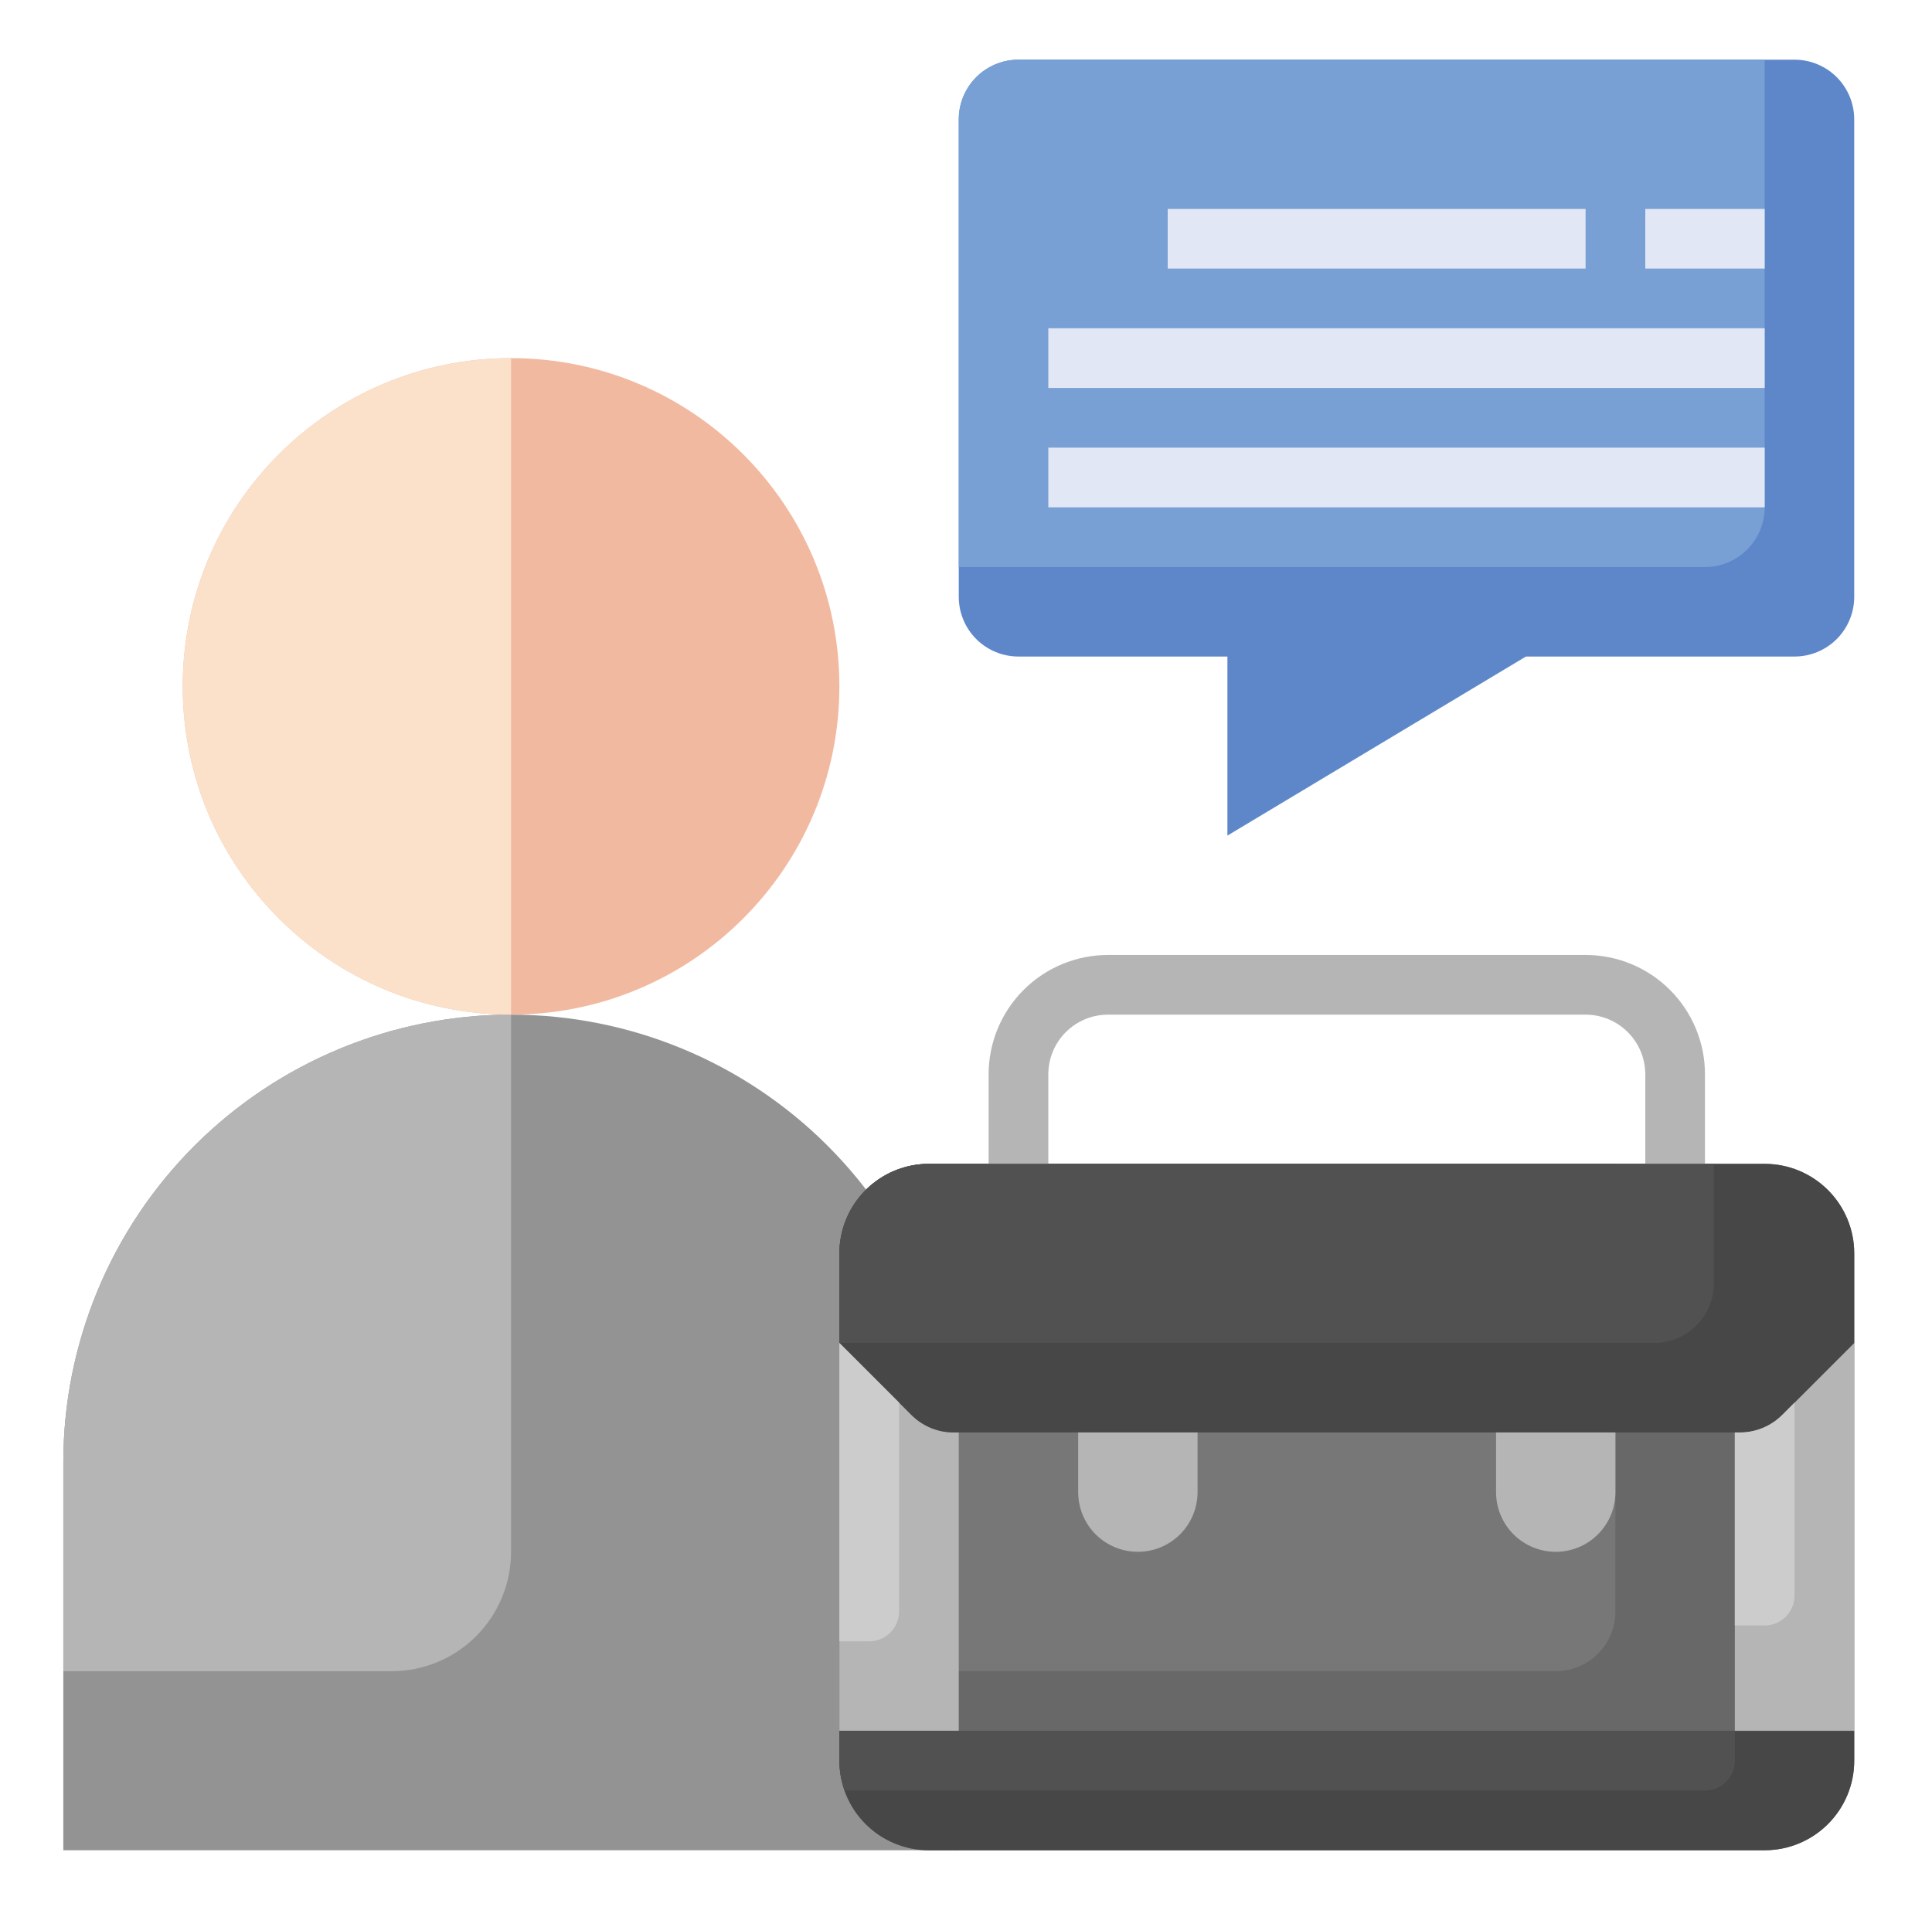
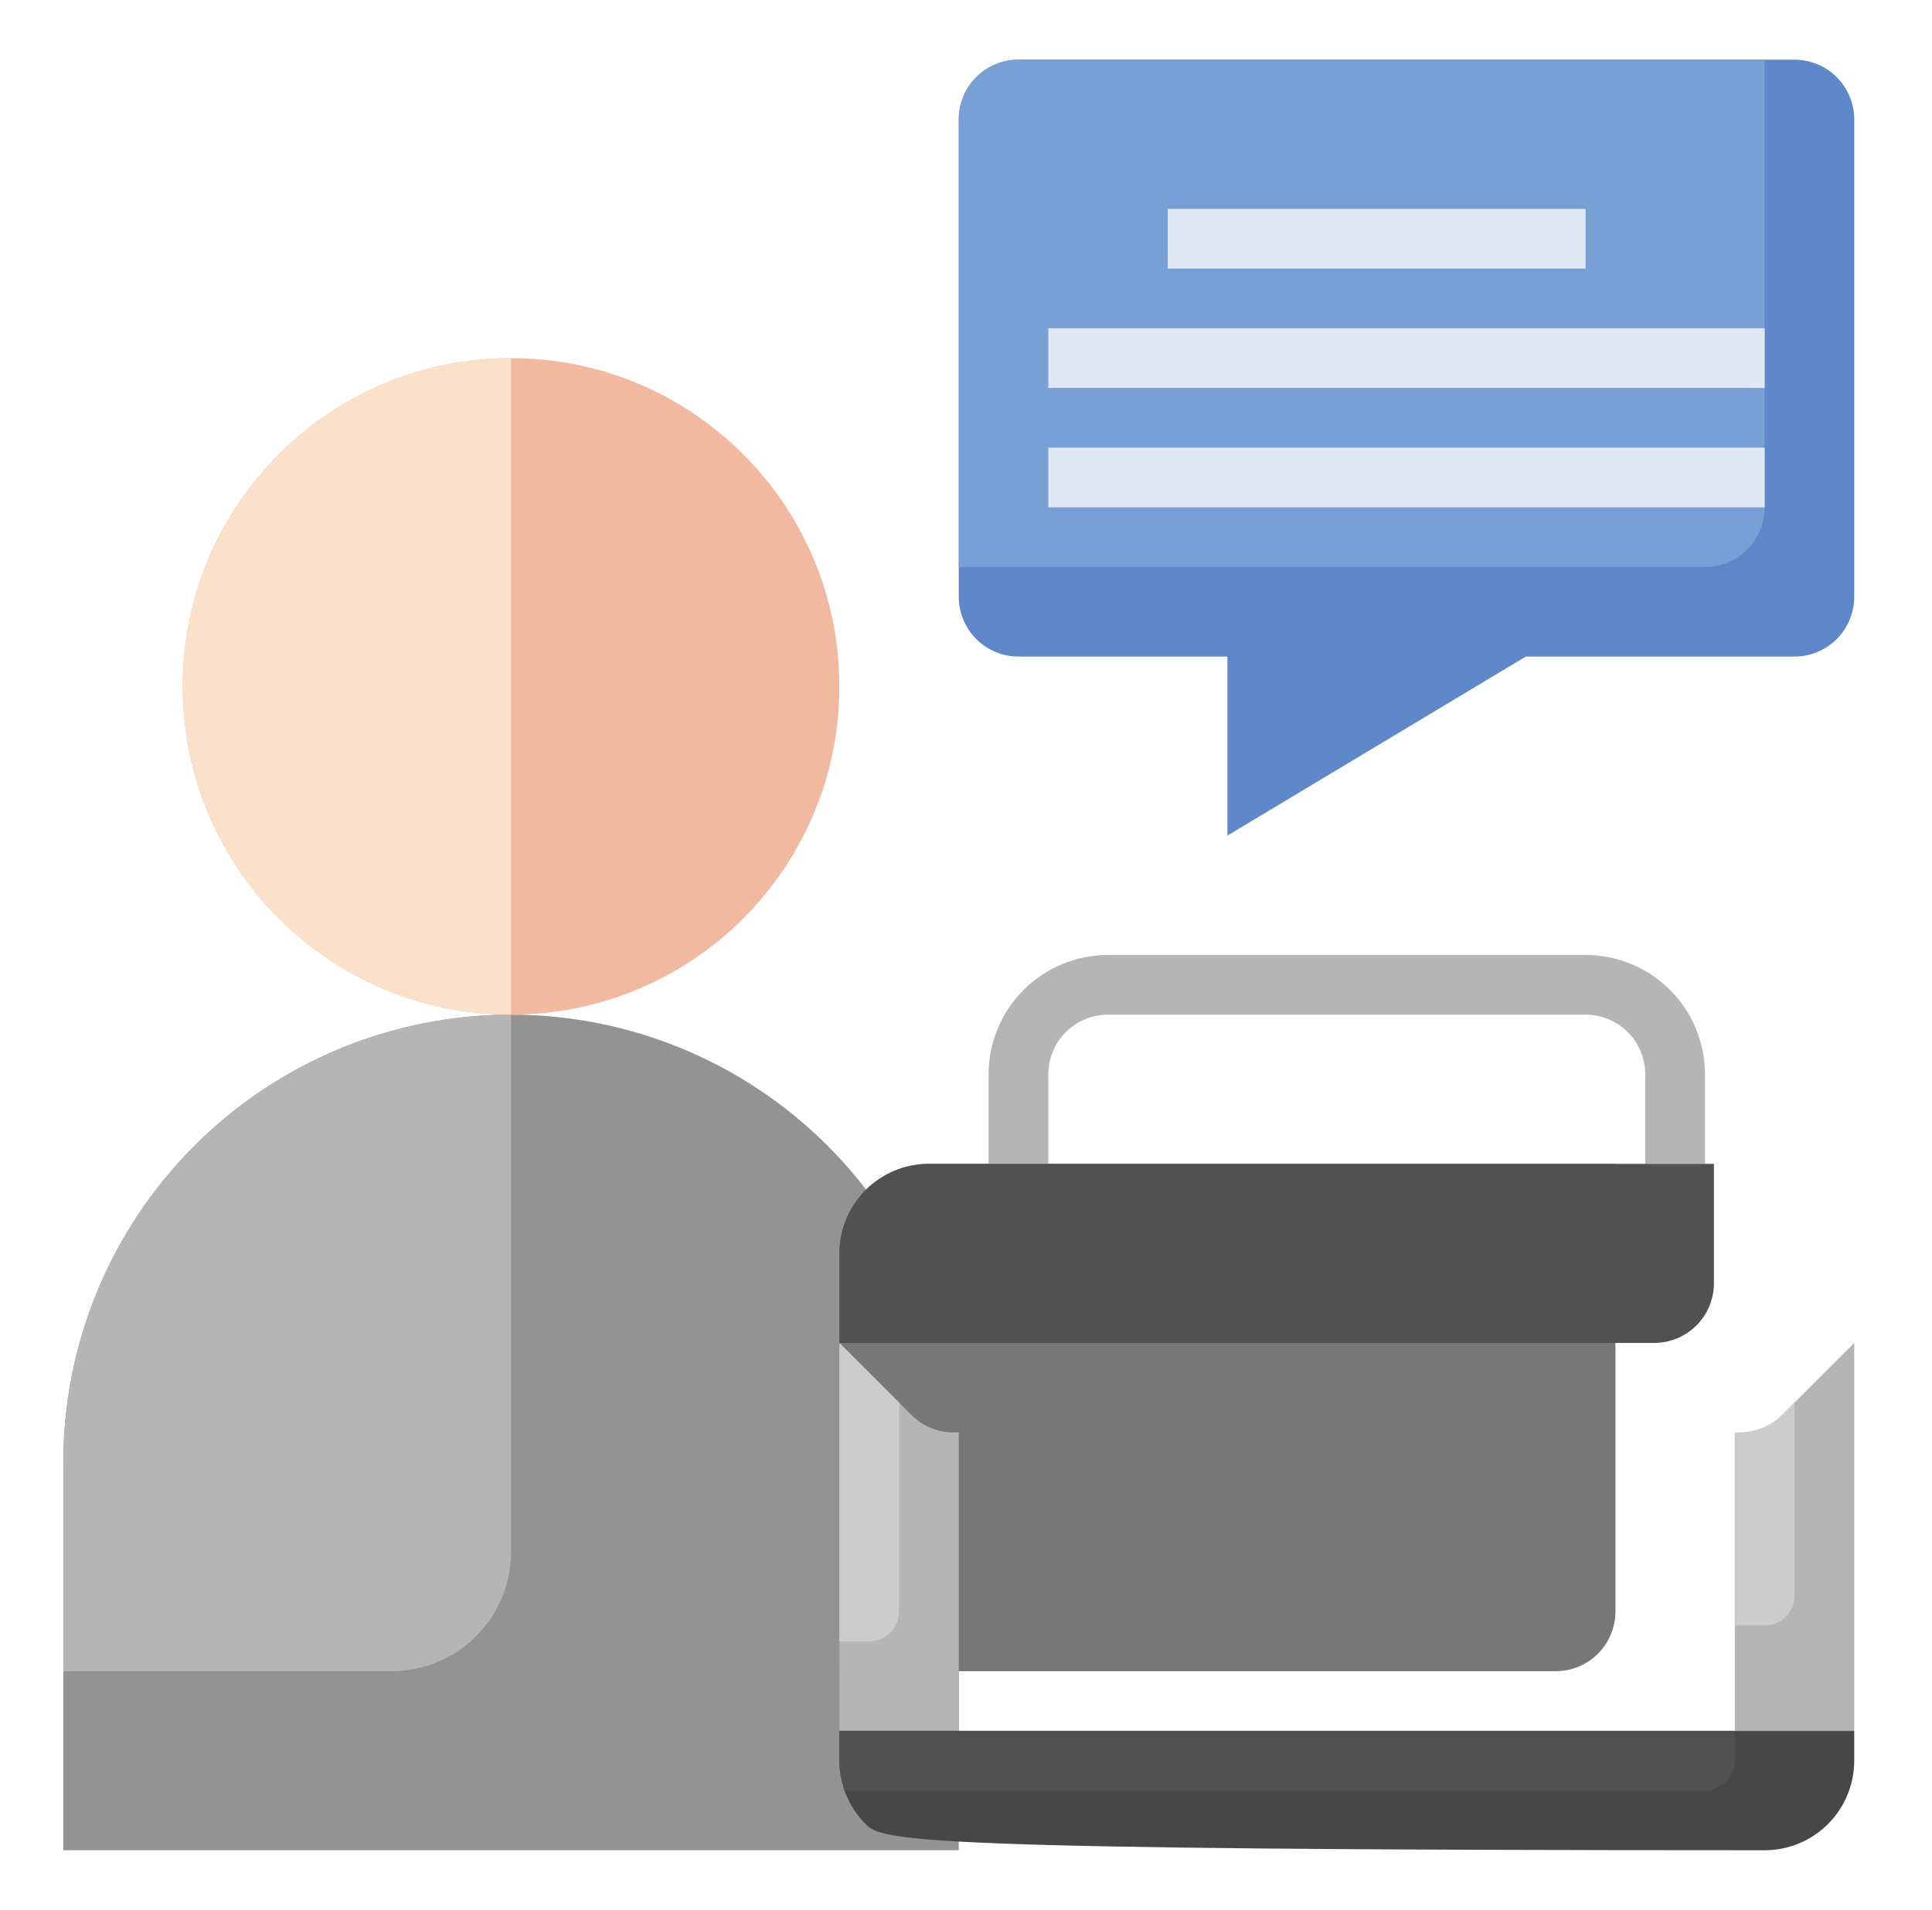
<svg xmlns="http://www.w3.org/2000/svg" width="89" height="88" viewBox="0 0 89 88" fill="none">
  <path d="M70.292 30.25L56.542 38.5V30.25H46.917C46.188 30.25 45.488 29.96 44.972 29.445C44.457 28.929 44.167 28.229 44.167 27.5V5.5C44.167 4.771 44.457 4.071 44.972 3.555C45.488 3.04 46.188 2.75 46.917 2.75H82.667C83.396 2.75 84.096 3.04 84.611 3.555C85.127 4.071 85.417 4.771 85.417 5.5V27.5C85.417 28.229 85.127 28.929 84.611 29.445C84.096 29.96 83.396 30.25 82.667 30.25H70.292Z" fill="#5E87CA" />
  <path d="M81.292 23.375V2.75H46.917C46.188 2.75 45.488 3.04 44.972 3.555C44.457 4.071 44.167 4.771 44.167 5.5V26.125H78.542C79.271 26.125 79.971 25.835 80.486 25.32C81.002 24.804 81.292 24.104 81.292 23.375Z" fill="#78A0D4" />
  <path d="M44.167 85.25V67.375C44.167 61.905 41.994 56.659 38.126 52.791C34.258 48.923 29.012 46.75 23.542 46.75C18.072 46.75 12.826 48.923 8.958 52.791C5.09 56.659 2.917 61.905 2.917 67.375V85.25H44.167Z" fill="#939393" />
-   <path d="M81.292 53.625H42.792C40.514 53.625 38.667 55.472 38.667 57.75V81.125C38.667 83.403 40.514 85.25 42.792 85.25H81.292C83.57 85.25 85.417 83.403 85.417 81.125V57.75C85.417 55.472 83.57 53.625 81.292 53.625Z" fill="#686868" />
  <path d="M42.792 53.625C41.698 53.625 40.649 54.06 39.875 54.833C39.102 55.607 38.667 56.656 38.667 57.75V77H71.667C72.396 77 73.096 76.71 73.611 76.195C74.127 75.679 74.417 74.979 74.417 74.25V53.625H42.792Z" fill="#777777" />
  <path d="M79.917 79.75V66H80.153C80.883 66 81.582 65.71 82.098 65.194L85.417 61.875V79.75H79.917Z" fill="#B5B5B5" />
  <path d="M44.167 79.75V66H43.93C43.201 66 42.502 65.71 41.986 65.194L38.667 61.875V79.75H44.167Z" fill="#B5B5B5" />
-   <path d="M85.417 79.75V81.125C85.417 82.219 84.982 83.268 84.209 84.042C83.435 84.815 82.386 85.25 81.292 85.25H42.792C41.698 85.25 40.649 84.815 39.875 84.042C39.102 83.268 38.667 82.219 38.667 81.125V79.75H85.417Z" fill="#474747" />
-   <path d="M85.417 61.875L82.098 65.194C81.582 65.71 80.883 66 80.153 66H43.93C43.201 66 42.502 65.71 41.986 65.194L38.667 61.875V57.75C38.667 56.656 39.102 55.607 39.875 54.833C40.649 54.06 41.698 53.625 42.792 53.625H81.292C82.386 53.625 83.435 54.06 84.209 54.833C84.982 55.607 85.417 56.656 85.417 57.75V61.875Z" fill="#474747" />
+   <path d="M85.417 79.75V81.125C85.417 82.219 84.982 83.268 84.209 84.042C83.435 84.815 82.386 85.25 81.292 85.25C41.698 85.25 40.649 84.815 39.875 84.042C39.102 83.268 38.667 82.219 38.667 81.125V79.75H85.417Z" fill="#474747" />
  <path d="M78.542 53.625H75.792V49.5C75.792 48.771 75.502 48.071 74.986 47.556C74.471 47.04 73.771 46.75 73.042 46.75H51.042C50.312 46.75 49.613 47.04 49.097 47.556C48.582 48.071 48.292 48.771 48.292 49.5V53.625H45.542V49.5C45.542 48.041 46.121 46.642 47.153 45.611C48.184 44.58 49.583 44 51.042 44H73.042C74.501 44 75.9 44.58 76.931 45.611C77.962 46.642 78.542 48.041 78.542 49.5V53.625Z" fill="#B5B5B5" />
-   <path d="M49.667 66V68.75C49.667 69.479 49.957 70.179 50.472 70.695C50.988 71.21 51.688 71.5 52.417 71.5C53.146 71.5 53.846 71.21 54.361 70.695C54.877 70.179 55.167 69.479 55.167 68.75V66" fill="#B5B5B5" />
-   <path d="M68.917 66V68.75C68.917 69.479 69.207 70.179 69.722 70.695C70.238 71.21 70.938 71.5 71.667 71.5C72.396 71.5 73.096 71.21 73.611 70.695C74.127 70.179 74.417 69.479 74.417 68.75V66" fill="#B5B5B5" />
  <path d="M82.098 65.194C81.582 65.71 80.883 66 80.153 66H79.917V74.894H81.292C81.656 74.894 82.006 74.749 82.264 74.491C82.522 74.233 82.667 73.883 82.667 73.519V64.625L82.098 65.194Z" fill="#CCCCCC" />
  <path d="M78.954 59.125V53.625H42.792C41.698 53.625 40.649 54.06 39.875 54.833C39.102 55.607 38.667 56.656 38.667 57.75V61.875H76.204C76.934 61.875 77.633 61.585 78.149 61.069C78.665 60.554 78.954 59.854 78.954 59.125Z" fill="#515151" />
  <path d="M38.667 79.75V81.125C38.671 81.594 38.757 82.06 38.92 82.5H78.542C78.906 82.5 79.256 82.355 79.514 82.097C79.772 81.839 79.917 81.49 79.917 81.125V79.75H38.667Z" fill="#515151" />
  <path d="M41.417 64.625L38.667 61.875V75.625H40.042C40.407 75.625 40.756 75.48 41.014 75.222C41.272 74.964 41.417 74.615 41.417 74.25V64.625Z" fill="#CCCCCC" />
  <path d="M23.542 46.75C31.895 46.75 38.667 39.978 38.667 31.625C38.667 23.272 31.895 16.5 23.542 16.5C15.189 16.5 8.417 23.272 8.417 31.625C8.417 39.978 15.189 46.75 23.542 46.75Z" fill="#F2B9A1" />
  <path d="M53.792 9.625H73.042V12.375H53.792V9.625Z" fill="#E2E7F6" />
-   <path d="M75.792 9.625H81.292V12.375H75.792V9.625Z" fill="#E2E7F6" />
  <path d="M48.292 15.125H81.292V17.875H48.292V15.125Z" fill="#E2E7F6" />
  <path d="M48.292 20.625H81.292V23.375H48.292V20.625Z" fill="#E2E7F6" />
  <path d="M18.042 77C19.501 77 20.899 76.421 21.931 75.389C22.962 74.358 23.542 72.959 23.542 71.5V46.75C18.072 46.75 12.826 48.923 8.958 52.791C5.09 56.659 2.917 61.905 2.917 67.375V77H18.042Z" fill="#B5B5B5" />
  <path d="M8.417 31.625C8.417 35.636 10.01 39.483 12.847 42.32C15.683 45.157 19.53 46.75 23.542 46.75V16.5C19.53 16.5 15.683 18.093 12.847 20.93C10.01 23.767 8.417 27.614 8.417 31.625Z" fill="#FBE1CA" />
</svg>